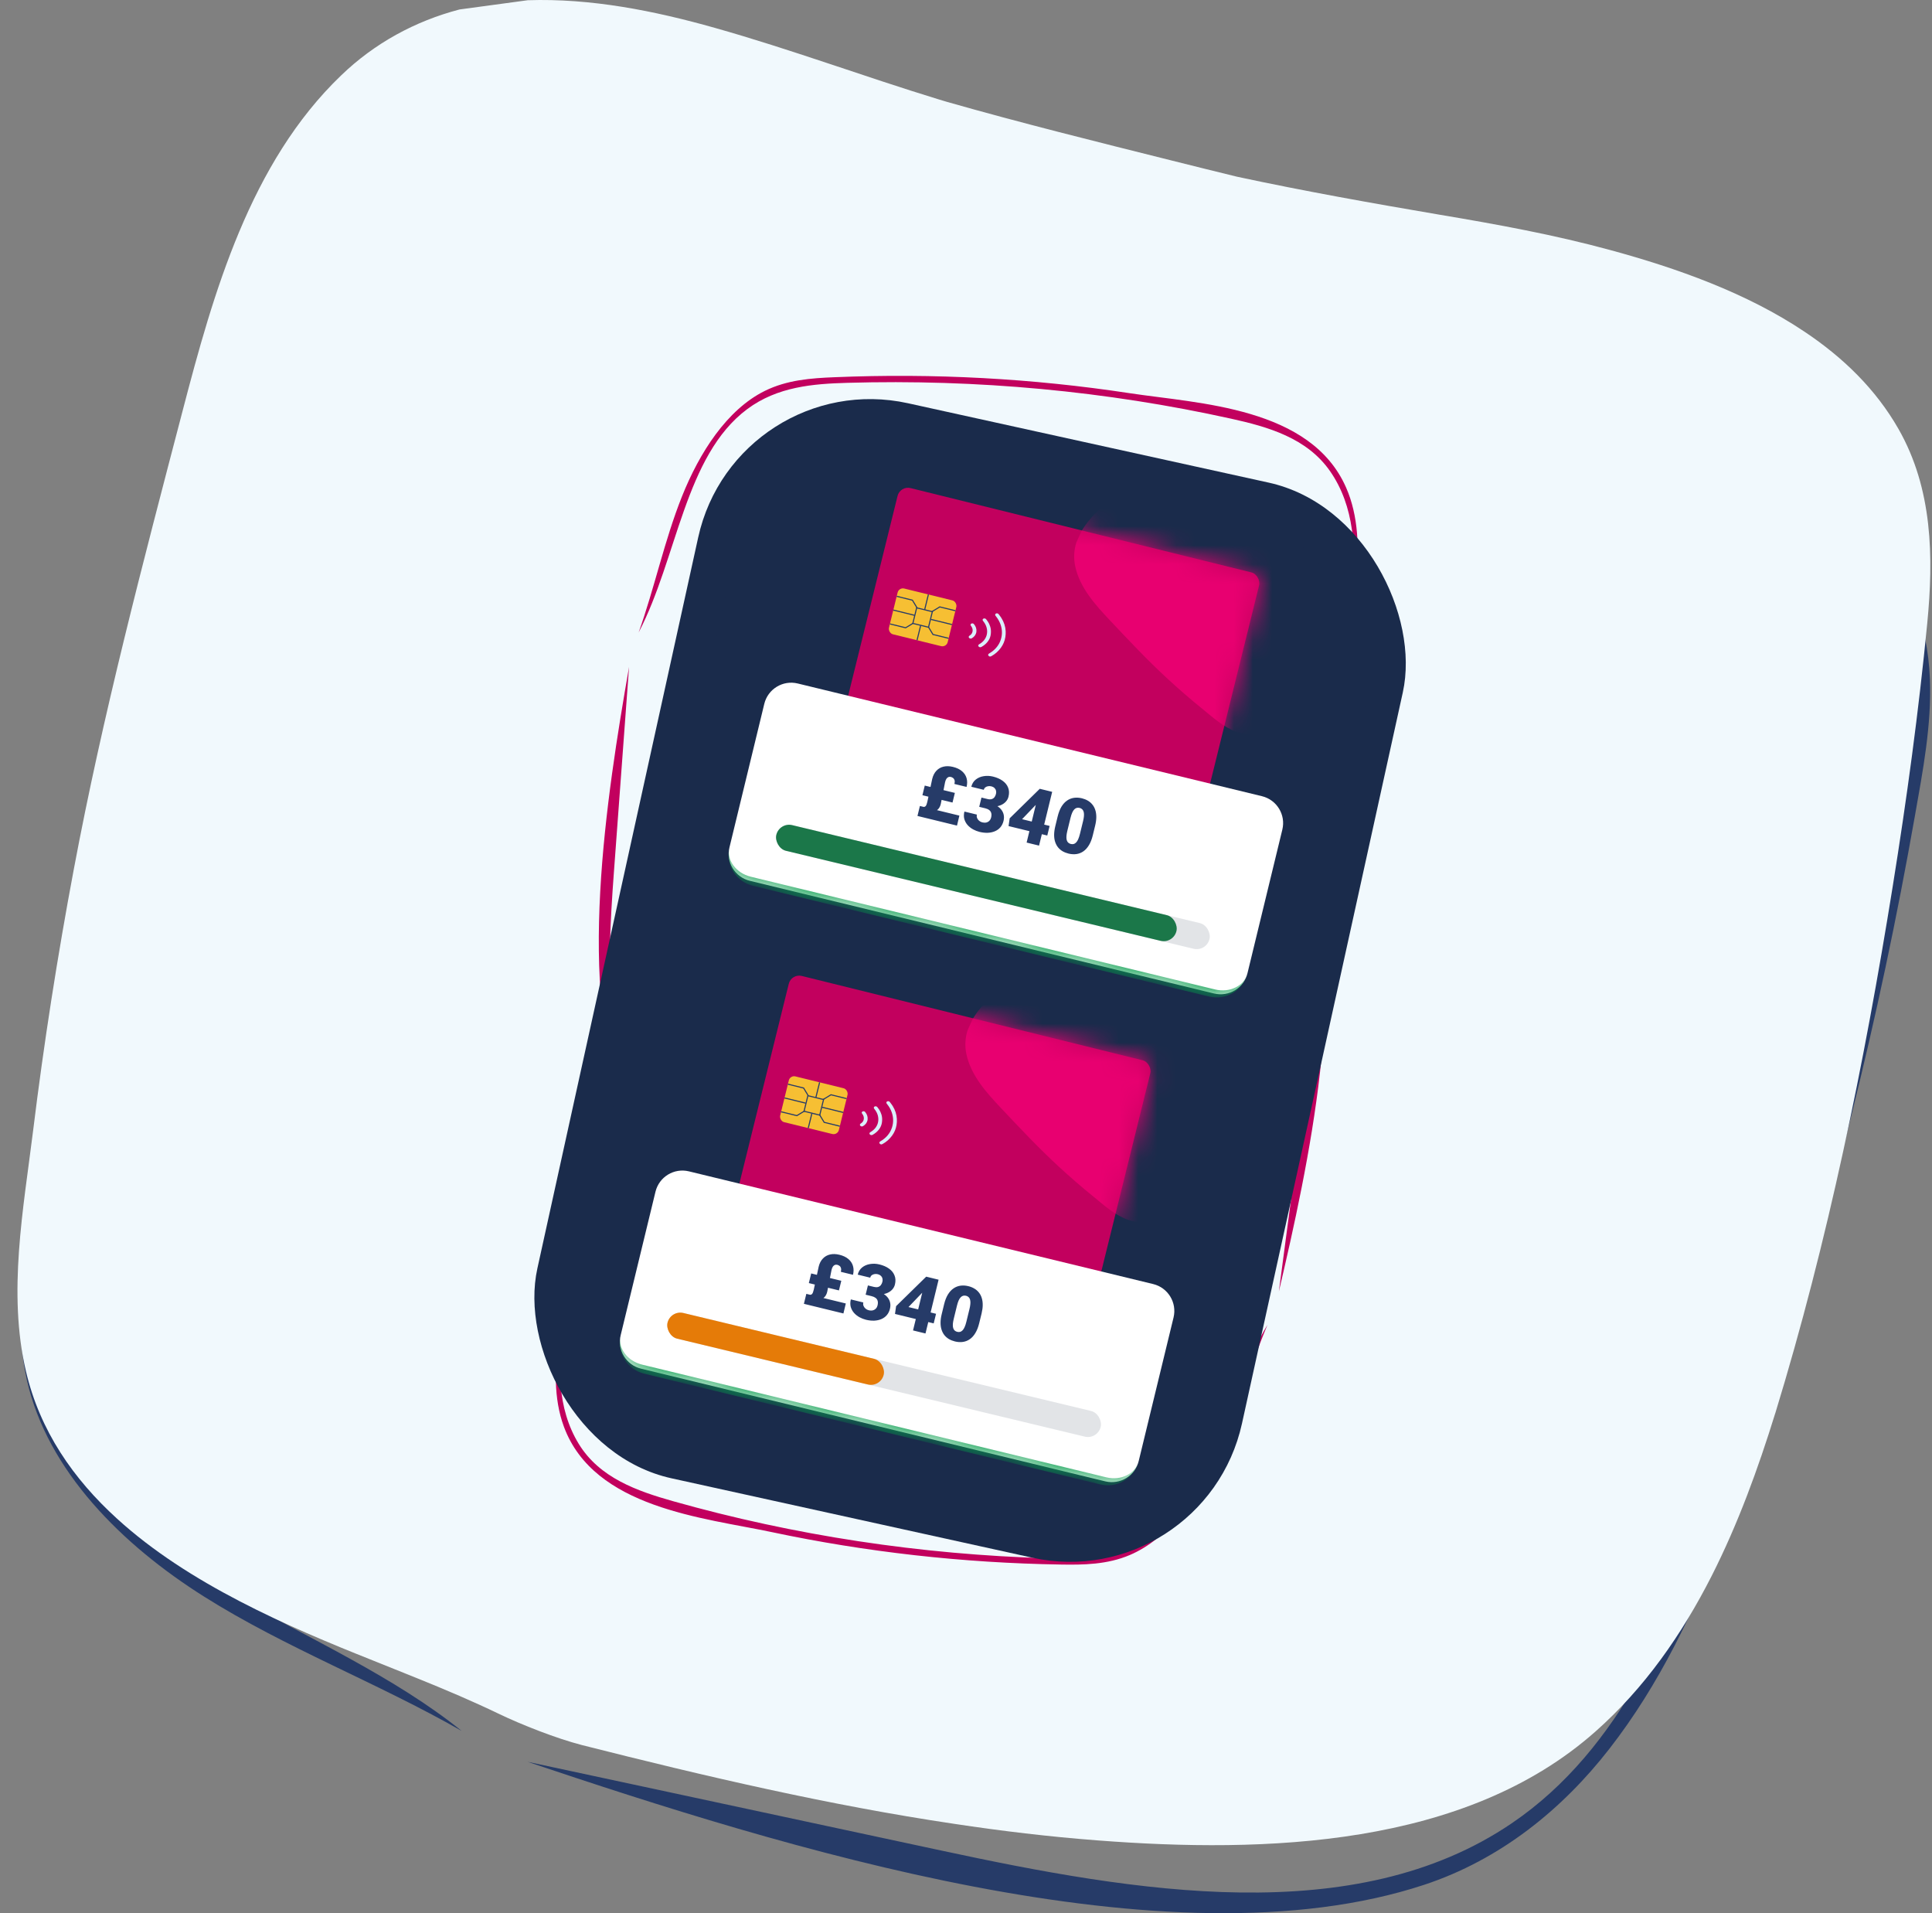
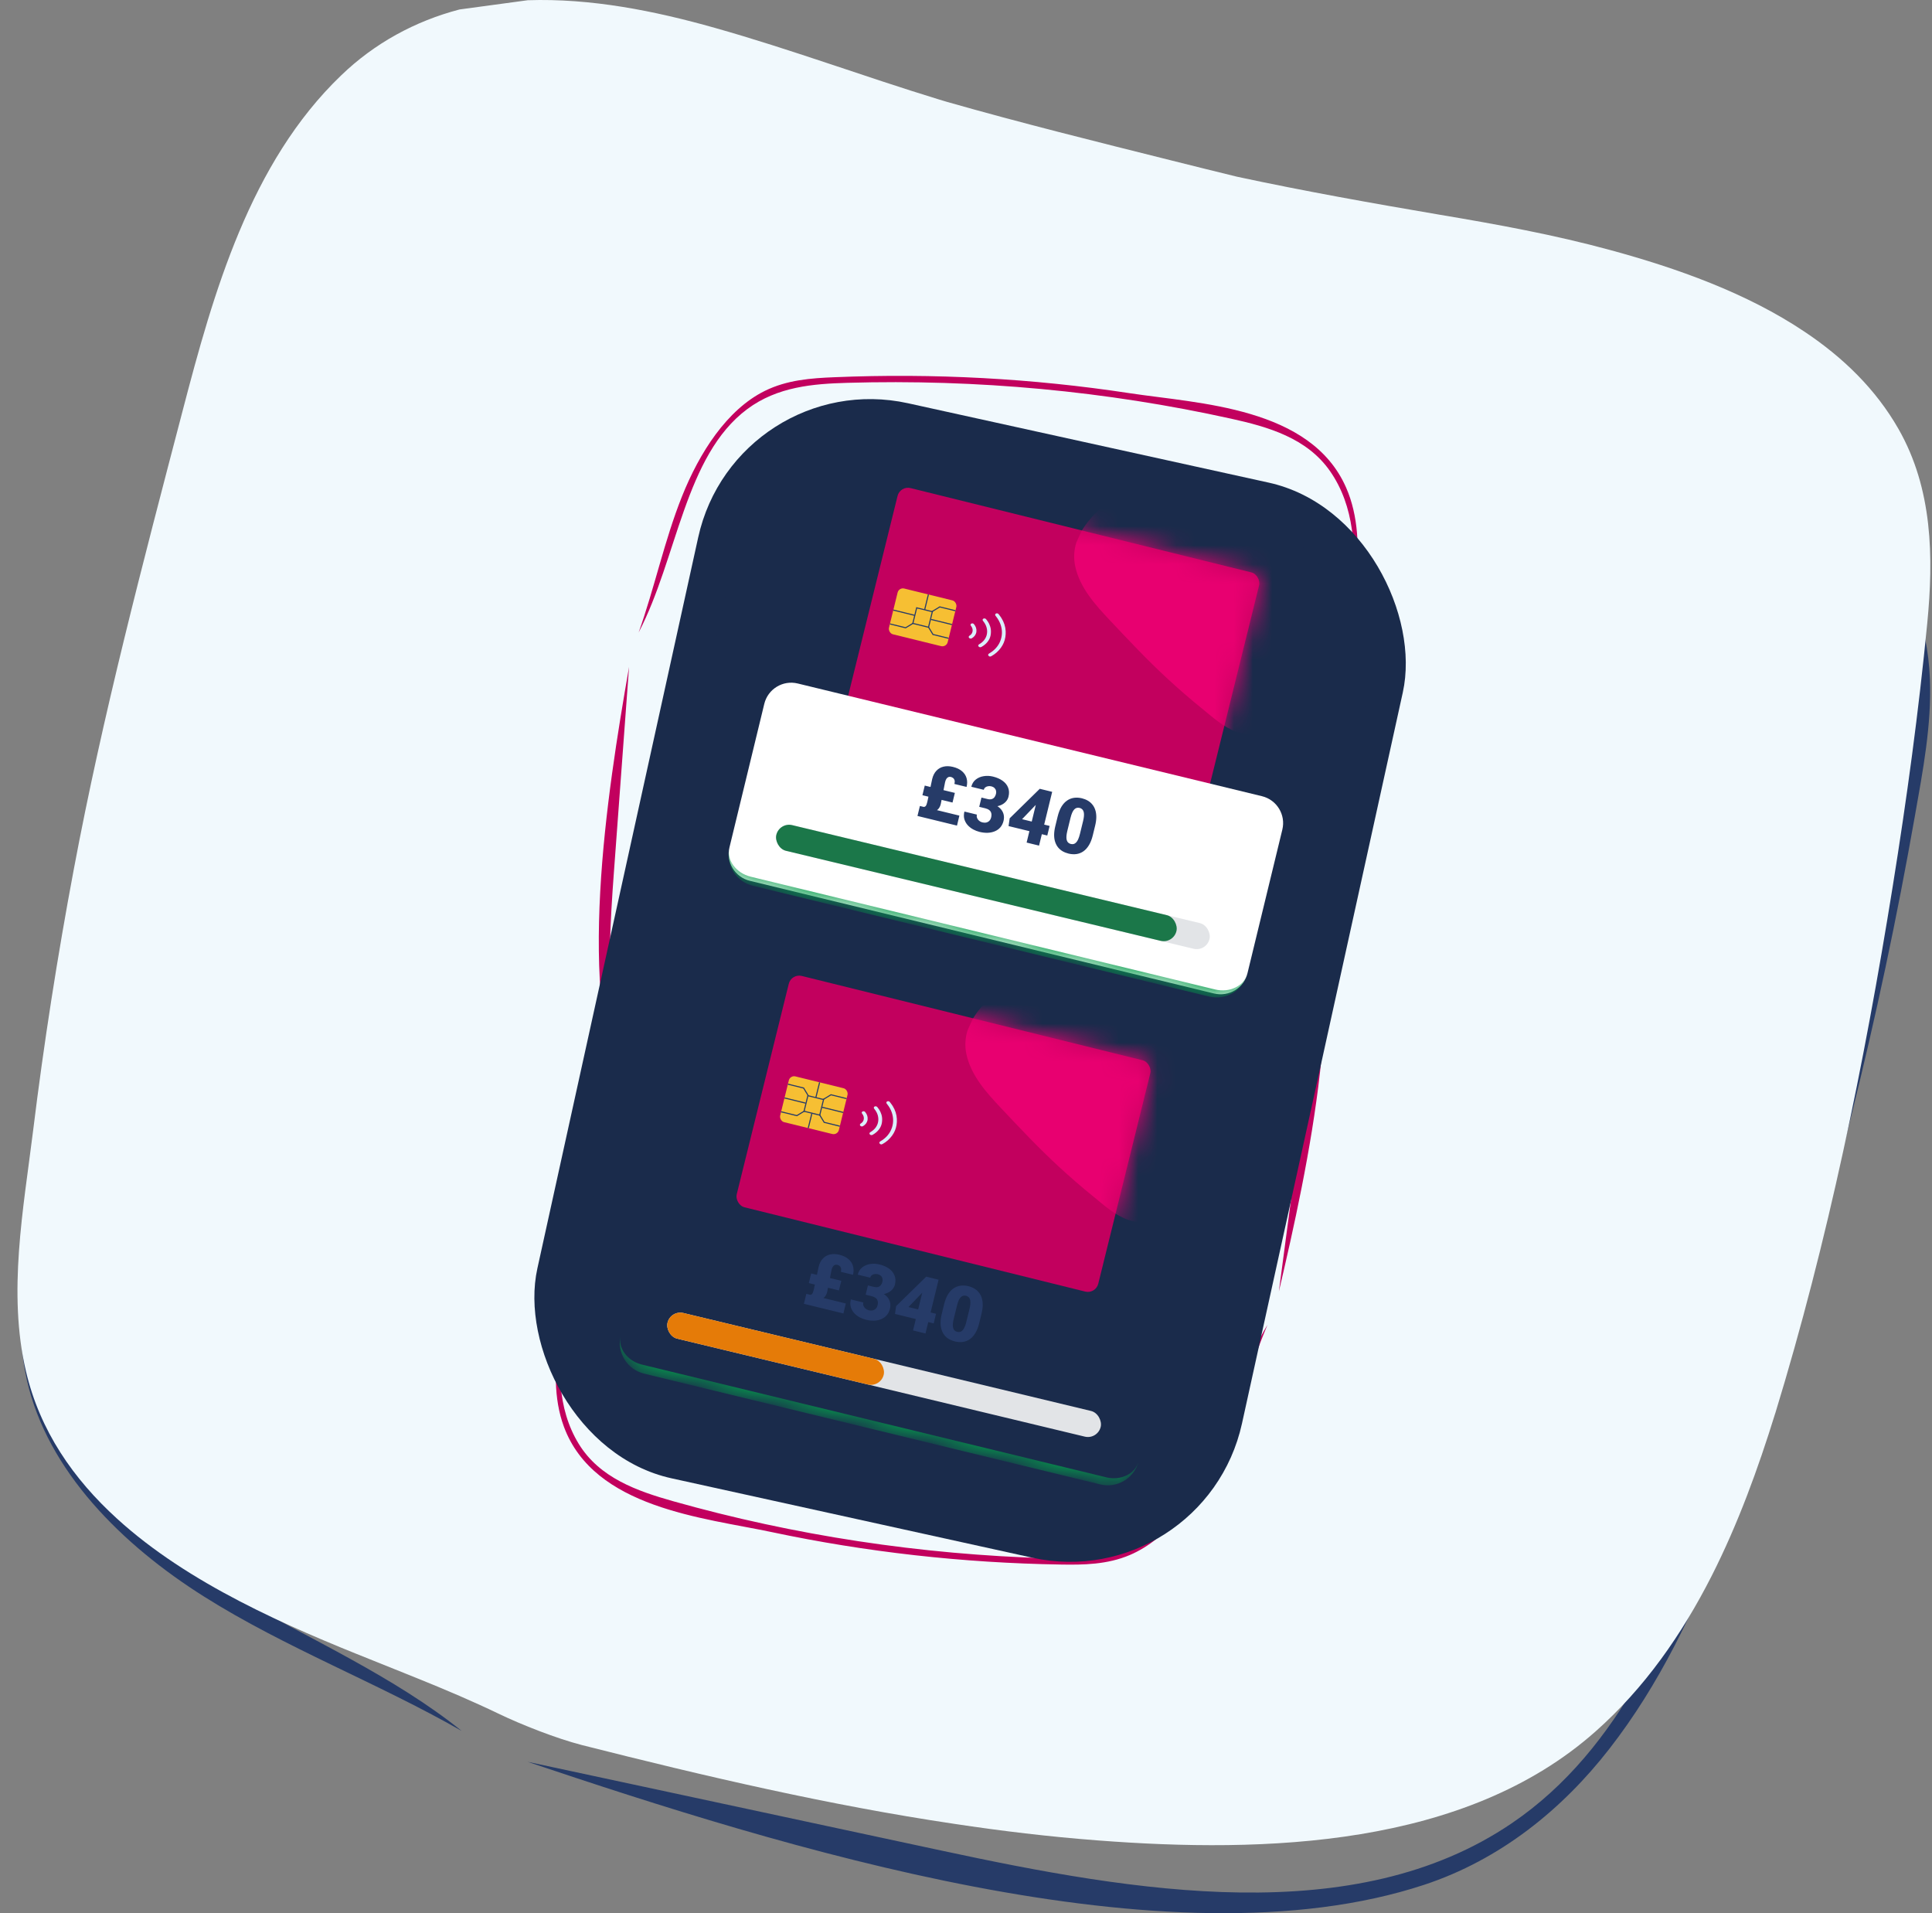
<svg xmlns="http://www.w3.org/2000/svg" width="101" height="100" viewBox="0 0 101 100" fill="none">
  <rect x="0" y="0" width="101" height="100" fill="#808080" stroke="none" />
  <path d="M90.096 80.258C91.878 75.616 93.342 70.832 94.714 66.047C96.177 60.933 97.463 55.77 98.571 50.556C99.128 47.936 99.636 45.307 100.103 42.665C100.518 40.305 100.984 37.918 100.891 35.489C100.413 23.606 85.549 20.381 76.101 17.998C65.998 15.451 56.062 12.132 46.424 8.089C40.22 5.482 32.619 2.055 26.024 4.204C16.502 7.308 13.425 20.596 10.586 28.739C6.636 40.069 3.645 51.75 1.65 63.642C1.178 66.438 0.772 69.32 1.408 72.143C2.484 76.89 6.384 80.751 10.664 83.449C14.944 86.147 19.741 87.959 24.134 90.472C17.108 84.817 6.37 82.558 2.919 74.473C1.251 70.559 1.837 66.244 2.565 62.194C5.353 46.658 9.794 31.476 15.811 16.969C17.592 12.678 19.733 8.188 23.864 5.888C32.495 1.087 42.974 7.087 51.496 10.148C60.509 13.39 69.624 16.33 78.733 19.281C91.133 23.292 100.467 25.656 99.521 39.651C98.61 53.034 94.378 65.8 89.848 78.21C87.501 84.646 84.773 91.403 79.028 95.302C70.838 100.867 59.365 98.907 49.215 96.727C42.006 95.179 34.788 93.635 27.58 92.087C40.752 96.513 61.073 102.93 74.452 98.516C78.426 97.204 81.669 94.581 84.14 91.4C86.746 88.053 88.584 84.187 90.099 80.252L90.096 80.258Z" fill="#263B68" />
  <path d="M24.023 0.495C21.698 1.103 19.572 2.264 17.837 3.938C13.074 8.504 11.154 15.306 9.545 21.48C7.466 29.431 5.37 37.368 3.854 45.459C3.003 49.985 2.292 54.53 1.73 59.106C1.224 63.179 0.396 67.573 1.355 71.668C2.086 74.791 3.836 77.304 6.122 79.382C9.854 82.784 15.017 85.011 19.471 86.781C20.988 87.394 22.519 87.991 24.021 88.642C24.705 88.941 25.38 89.243 26.048 89.565C27.274 90.156 29.083 90.865 30.412 91.21C36.834 92.836 43.315 94.352 49.867 95.327C52.356 95.704 54.855 96.003 57.361 96.194C66.163 96.872 76.586 96.547 83.401 90.509C85.986 88.224 87.934 85.414 89.479 82.375C90.859 79.655 91.912 76.757 92.801 73.882L92.809 73.863C95.558 64.887 97.459 55.598 98.947 46.327C99.681 41.762 100.304 37.181 100.752 32.574C101.086 29.134 101.04 25.556 99.246 22.418C98.055 20.331 96.337 18.675 94.348 17.346C91.303 15.301 87.624 14.007 84.206 13.077C81.261 12.272 78.263 11.727 75.256 11.222C71.713 10.619 68.174 9.989 64.662 9.235C63.513 8.956 62.353 8.665 61.207 8.379C57.305 7.402 53.373 6.427 49.52 5.329C49.382 5.288 49.237 5.245 49.092 5.201C45.176 4.003 41.324 2.572 37.381 1.46C34.201 0.56 30.887 -0.098 27.589 0.012" fill="#F1F9FD" />
  <path d="M41.378 63.476C43.461 63.87 45.586 64.098 47.707 64.282C49.974 64.477 52.253 64.583 54.542 64.599C55.693 64.608 56.845 64.591 58 64.555C59.032 64.521 60.078 64.509 61.112 64.226C66.166 62.833 66.728 55.436 67.228 50.702C67.762 45.639 68.636 40.581 69.835 35.594C70.609 32.383 71.656 28.426 70.375 25.495C68.525 21.264 62.675 21.102 59.037 20.549C53.976 19.779 48.818 19.5 43.624 19.717C42.402 19.766 41.148 19.855 39.976 20.435C38.005 21.413 36.569 23.65 35.65 25.953C34.732 28.256 34.221 30.719 33.387 33.058C35.419 29.157 35.795 23.82 39.063 21.384C40.644 20.205 42.521 20.061 44.293 20.01C51.088 19.814 57.823 20.44 64.356 21.883C66.289 22.31 68.326 22.89 69.536 24.632C72.063 28.272 70.074 33.852 69.233 38.212C68.342 42.823 67.586 47.453 66.824 52.082C65.791 58.382 65.293 63.059 59.257 63.982C53.485 64.861 47.794 64.097 42.24 63.157C39.359 62.671 36.32 62.034 34.338 59.68C31.509 56.325 31.716 50.668 32.091 45.619C32.357 42.033 32.621 38.444 32.886 34.858C31.717 41.567 30.09 51.876 32.712 57.816C33.492 59.58 34.791 60.868 36.287 61.733C37.861 62.645 39.615 63.141 41.38 63.477L41.378 63.476Z" fill="#C2005E" />
  <path d="M60.141 38.9C58.116 38.395 56.04 38.05 53.966 37.748C51.75 37.427 49.517 37.193 47.267 37.046C46.137 36.972 45.004 36.923 43.867 36.893C42.851 36.868 41.822 36.82 40.79 37.039C35.744 38.12 34.77 45.357 34.009 49.981C33.195 54.925 32.049 59.847 30.586 64.679C29.643 67.791 28.388 71.62 29.48 74.573C31.057 78.836 36.797 79.329 40.34 80.08C45.27 81.125 50.323 81.693 55.44 81.776C56.643 81.797 57.881 81.781 59.066 81.278C61.058 80.429 62.597 78.313 63.631 76.102C64.665 73.89 65.307 71.499 66.26 69.248C64.04 72.966 63.367 78.189 60.017 80.398C58.396 81.466 56.543 81.501 54.799 81.45C48.11 81.255 41.527 80.256 35.188 78.466C33.314 77.936 31.345 77.25 30.255 75.469C27.979 71.748 30.252 66.378 31.327 62.141C32.465 57.66 33.472 53.153 34.484 48.648C35.859 42.516 36.615 37.947 42.599 37.385C48.321 36.849 53.87 37.924 59.275 39.165C62.078 39.807 65.028 40.605 66.843 43.032C69.432 46.491 68.905 52.038 68.249 56.978C67.784 60.487 67.32 63.999 66.855 67.508C68.386 60.982 70.572 50.944 68.334 44.957C67.668 43.179 66.465 41.839 65.044 40.904C63.549 39.917 61.854 39.33 60.138 38.899L60.141 38.9Z" fill="#C2005E" />
  <rect x="38.478" y="19.099" width="37.716" height="57.536" rx="9.206" transform="rotate(12.409 38.478 19.099)" fill="#1A2B4B" />
  <rect x="40.106" y="21.224" width="33.944" height="54.515" rx="9.206" transform="rotate(12.409 40.106 21.224)" fill="#1A2B4B" />
  <rect x="47.057" y="25.377" width="19.47" height="12.457" rx="0.561" transform="rotate(13.893 47.057 25.377)" fill="#C2005E" />
  <mask id="mask0_2772_2912" style="mask-type:alpha" maskUnits="userSpaceOnUse" x="44" y="25" width="22" height="18">
    <rect x="47.057" y="25.377" width="19.47" height="12.457" rx="0.561" transform="rotate(13.893 47.057 25.377)" fill="#C2005E" />
  </mask>
  <g mask="url(#mask0_2772_2912)">
    <path d="M56.269 28.352C56.144 28.752 56.119 29.174 56.206 29.584C56.439 30.709 57.264 31.62 58.026 32.427C59.007 33.467 59.983 34.508 61.036 35.477C61.625 36.02 62.23 36.544 62.853 37.048C63.406 37.498 63.978 38.025 64.67 38.261C65.198 38.44 65.731 38.413 66.248 38.266C67.095 38.027 67.9 37.469 68.573 36.973C68.803 36.805 69.032 36.634 69.267 36.471C69.375 36.398 69.482 36.326 69.591 36.257C69.791 36.13 70.063 35.927 70.236 35.763C71.07 34.962 71.892 34.144 72.641 33.264C72.926 32.931 73.201 32.589 73.461 32.236C74.374 30.996 75.289 29.424 75.029 27.86C74.93 27.267 74.696 26.721 74.391 26.212C74.117 25.758 73.787 25.335 73.445 24.939L73.443 24.936C72.374 23.702 71.179 22.566 69.95 21.492C69.344 20.962 68.726 20.448 68.088 19.958C67.612 19.592 67.08 19.269 66.452 19.245C66.034 19.229 65.631 19.331 65.251 19.503C64.668 19.765 64.138 20.189 63.685 20.61C63.294 20.971 62.937 21.364 62.584 21.762C62.168 22.231 61.748 22.696 61.313 23.146C61.165 23.291 61.015 23.435 60.867 23.579C60.363 24.066 59.856 24.558 59.338 25.026C59.319 25.043 59.299 25.06 59.279 25.078C58.741 25.547 58.174 25.985 57.646 26.465C57.219 26.853 56.816 27.282 56.528 27.78" fill="#E80070" />
    <rect x="46.993" y="30.694" width="3.161" height="2.464" rx="0.285" transform="rotate(13.801 46.993 30.694)" fill="#F6BF33" />
    <path d="M47.752 32.567L47.344 32.813L46.523 32.612" stroke="#263B68" stroke-width="0.057" />
    <path d="M48.527 32.756L48.773 33.163L49.592 33.364" stroke="#263B68" stroke-width="0.057" />
-     <path d="M47.945 31.777L47.698 31.37L46.877 31.168" stroke="#263B68" stroke-width="0.057" />
    <path d="M48.721 31.968L49.128 31.722L49.947 31.923" stroke="#263B68" stroke-width="0.057" />
    <path d="M46.7 31.888L47.809 32.161" stroke="#263B68" stroke-width="0.057" />
    <path d="M48.666 32.375L49.77 32.646" stroke="#263B68" stroke-width="0.057" />
    <path d="M48.534 31.073L48.339 31.867" stroke="#263B68" stroke-width="0.057" />
-     <path d="M48.13 32.695L47.94 33.467" stroke="#263B68" stroke-width="0.057" />
    <rect x="47.921" y="31.77" width="0.844" height="0.838" transform="rotate(13.801 47.921 31.77)" stroke="#263B68" stroke-width="0.057" />
    <path d="M51.721 34.31C51.665 34.275 51.645 34.241 51.665 34.201C51.674 34.183 51.692 34.167 51.711 34.156C51.855 34.072 51.979 33.973 52.082 33.854C52.193 33.725 52.272 33.582 52.321 33.426C52.401 33.171 52.398 32.912 52.309 32.65C52.258 32.5 52.18 32.36 52.077 32.228C52.065 32.213 52.053 32.199 52.041 32.183C52.011 32.141 52.021 32.093 52.066 32.069C52.111 32.046 52.172 32.057 52.204 32.099C52.257 32.168 52.31 32.237 52.355 32.309C52.488 32.524 52.562 32.75 52.574 32.985C52.596 33.421 52.443 33.798 52.097 34.107C52.014 34.18 51.921 34.244 51.82 34.3C51.804 34.309 51.783 34.312 51.764 34.318L51.721 34.31Z" fill="#DAEFFC" />
    <path d="M51.785 33.214C51.738 33.448 51.578 33.662 51.309 33.814C51.259 33.843 51.199 33.835 51.163 33.797C51.126 33.758 51.133 33.707 51.184 33.678C51.285 33.619 51.373 33.55 51.442 33.465C51.509 33.381 51.556 33.289 51.582 33.189C51.614 33.064 51.613 32.938 51.579 32.809C51.551 32.703 51.501 32.603 51.432 32.508C51.416 32.488 51.4 32.468 51.385 32.447C51.355 32.406 51.365 32.359 51.41 32.336C51.455 32.312 51.515 32.324 51.55 32.364C51.614 32.44 51.667 32.52 51.709 32.605C51.799 32.793 51.827 32.984 51.785 33.214Z" fill="#DAEFFC" />
    <path d="M51.037 33.061C51.005 33.188 50.929 33.289 50.804 33.362C50.767 33.384 50.723 33.383 50.687 33.362C50.652 33.341 50.633 33.305 50.645 33.272C50.652 33.255 50.665 33.237 50.682 33.227C50.869 33.121 50.899 32.889 50.766 32.722C50.745 32.696 50.73 32.669 50.741 32.639C50.752 32.608 50.778 32.589 50.817 32.584C50.857 32.58 50.892 32.593 50.915 32.622C51.011 32.738 51.057 32.864 51.045 33C51.043 33.02 51.04 33.041 51.037 33.061L51.037 33.061Z" fill="#DAEFFC" />
  </g>
  <mask id="path-23-inside-1_2772_2912" fill="white">
    <path d="M39.955 36.79C40.144 36.013 40.926 35.536 41.703 35.725L65.972 41.616C66.749 41.805 67.226 42.587 67.037 43.364L65.216 50.864C65.028 51.64 64.246 52.117 63.469 51.928L39.199 46.037C38.423 45.849 37.946 45.066 38.135 44.29L39.955 36.79Z" />
  </mask>
  <path d="M39.955 36.79C40.144 36.013 40.926 35.536 41.703 35.725L65.972 41.616C66.749 41.805 67.226 42.587 67.037 43.364L65.216 50.864C65.028 51.64 64.246 52.117 63.469 51.928L39.199 46.037C38.423 45.849 37.946 45.066 38.135 44.29L39.955 36.79Z" fill="white" />
  <path d="M40.296 35.384L67.378 41.958L40.296 35.384ZM65.216 50.864C65 51.757 64.1 52.305 63.207 52.088L39.359 46.299C38.466 46.083 37.918 45.183 38.135 44.29L38.135 44.29C37.974 44.95 38.474 45.638 39.251 45.826L63.52 51.718C64.297 51.906 65.056 51.524 65.216 50.864L65.216 50.864ZM37.793 45.696L40.296 35.384L37.793 45.696ZM67.378 41.958L64.875 52.27L67.378 41.958Z" fill="#059D4C" mask="url(#path-23-inside-1_2772_2912)" />
  <rect x="40.745" y="42.968" width="23.29" height="1.381" rx="0.687" transform="rotate(13.51 40.745 42.968)" fill="#E2E4E7" />
  <rect x="40.745" y="42.968" width="21.513" height="1.381" rx="0.687" transform="rotate(13.51 40.745 42.968)" fill="#1B7749" />
  <rect x="41.37" y="50.877" width="19.47" height="12.457" rx="0.561" transform="rotate(13.893 41.37 50.877)" fill="#C2005E" />
  <mask id="mask1_2772_2912" style="mask-type:alpha" maskUnits="userSpaceOnUse" x="38" y="51" width="23" height="17">
    <rect x="41.37" y="50.877" width="19.47" height="12.457" rx="0.561" transform="rotate(13.893 41.37 50.877)" fill="#C2005E" />
  </mask>
  <g mask="url(#mask1_2772_2912)">
    <path d="M50.582 53.852C50.457 54.252 50.431 54.674 50.518 55.084C50.751 56.209 51.577 57.12 52.339 57.927C53.319 58.967 54.296 60.008 55.349 60.977C55.938 61.52 56.542 62.044 57.165 62.548C57.719 62.998 58.29 63.525 58.983 63.761C59.511 63.94 60.043 63.913 60.561 63.766C61.407 63.527 62.213 62.969 62.885 62.473C63.116 62.305 63.345 62.134 63.58 61.971C63.687 61.898 63.794 61.826 63.903 61.757C64.103 61.63 64.375 61.427 64.549 61.263C65.382 60.462 66.204 59.644 66.953 58.764C67.239 58.431 67.514 58.089 67.774 57.736C68.687 56.496 69.602 54.925 69.341 53.36C69.243 52.767 69.008 52.221 68.703 51.712C68.43 51.258 68.1 50.835 67.758 50.439L67.756 50.436C66.686 49.202 65.492 48.066 64.262 46.992C63.657 46.462 63.039 45.949 62.401 45.458C61.925 45.092 61.393 44.769 60.764 44.745C60.346 44.729 59.944 44.831 59.564 45.003C58.981 45.265 58.45 45.69 57.997 46.11C57.606 46.471 57.249 46.864 56.897 47.262C56.481 47.731 56.061 48.196 55.625 48.646C55.478 48.791 55.328 48.935 55.18 49.079C54.675 49.566 54.168 50.058 53.65 50.526C53.632 50.543 53.612 50.56 53.592 50.578C53.053 51.047 52.486 51.485 51.958 51.965C51.532 52.353 51.129 52.782 50.84 53.281" fill="#E80070" />
    <rect x="41.305" y="56.194" width="3.161" height="2.464" rx="0.285" transform="rotate(13.801 41.305 56.194)" fill="#F6BF33" />
    <path d="M42.064 58.067L41.657 58.313L40.835 58.112" stroke="#263B68" stroke-width="0.057" />
    <path d="M42.839 58.256L43.086 58.663L43.904 58.864" stroke="#263B68" stroke-width="0.057" />
    <path d="M42.257 57.277L42.011 56.87L41.189 56.668" stroke="#263B68" stroke-width="0.057" />
    <path d="M43.034 57.468L43.441 57.222L44.259 57.423" stroke="#263B68" stroke-width="0.057" />
    <path d="M41.012 57.388L42.122 57.661" stroke="#263B68" stroke-width="0.057" />
    <path d="M42.979 57.875L44.082 58.146" stroke="#263B68" stroke-width="0.057" />
    <path d="M42.847 56.573L42.651 57.367" stroke="#263B68" stroke-width="0.057" />
    <path d="M42.443 58.195L42.253 58.967" stroke="#263B68" stroke-width="0.057" />
    <rect x="42.234" y="57.27" width="0.844" height="0.838" transform="rotate(13.801 42.234 57.27)" stroke="#263B68" stroke-width="0.057" />
    <path d="M46.034 59.81C45.978 59.775 45.957 59.741 45.977 59.701C45.986 59.683 46.005 59.667 46.023 59.656C46.167 59.572 46.292 59.473 46.394 59.354C46.505 59.225 46.584 59.082 46.633 58.926C46.713 58.671 46.71 58.412 46.621 58.15C46.571 58 46.493 57.86 46.389 57.728C46.378 57.713 46.365 57.699 46.354 57.683C46.323 57.641 46.334 57.593 46.379 57.569C46.424 57.546 46.484 57.557 46.516 57.599C46.569 57.668 46.623 57.737 46.668 57.809C46.801 58.024 46.874 58.25 46.886 58.485C46.908 58.921 46.756 59.298 46.409 59.607C46.327 59.68 46.233 59.744 46.132 59.8C46.116 59.809 46.095 59.812 46.077 59.818L46.034 59.81Z" fill="#DAEFFC" />
    <path d="M46.098 58.714C46.05 58.948 45.891 59.162 45.621 59.314C45.571 59.343 45.512 59.335 45.476 59.297C45.439 59.258 45.446 59.207 45.497 59.178C45.597 59.119 45.686 59.05 45.754 58.965C45.822 58.881 45.869 58.789 45.895 58.689C45.927 58.564 45.926 58.438 45.892 58.309C45.864 58.203 45.814 58.103 45.744 58.008C45.729 57.988 45.713 57.968 45.698 57.947C45.667 57.906 45.678 57.859 45.722 57.836C45.767 57.812 45.827 57.824 45.862 57.864C45.927 57.94 45.98 58.02 46.021 58.105C46.112 58.293 46.14 58.484 46.098 58.714Z" fill="#DAEFFC" />
    <path d="M45.35 58.561C45.318 58.688 45.242 58.789 45.116 58.862C45.079 58.884 45.035 58.883 44.999 58.862C44.964 58.841 44.945 58.805 44.958 58.772C44.964 58.755 44.977 58.737 44.995 58.727C45.182 58.621 45.211 58.389 45.078 58.222C45.058 58.196 45.043 58.169 45.053 58.139C45.065 58.108 45.09 58.089 45.129 58.084C45.17 58.08 45.204 58.093 45.228 58.122C45.323 58.238 45.369 58.364 45.357 58.5C45.355 58.52 45.352 58.541 45.35 58.561L45.35 58.561Z" fill="#DAEFFC" />
  </g>
  <mask id="path-43-inside-2_2772_2912" fill="white">
    <path d="M34.267 62.29C34.456 61.513 35.239 61.036 36.015 61.225L60.285 67.116C61.061 67.305 61.538 68.087 61.35 68.864L59.529 76.364C59.34 77.14 58.558 77.617 57.781 77.428L33.512 71.537C32.735 71.349 32.258 70.566 32.447 69.79L34.267 62.29Z" />
  </mask>
-   <path d="M34.267 62.29C34.456 61.513 35.239 61.036 36.015 61.225L60.285 67.116C61.061 67.305 61.538 68.087 61.35 68.864L59.529 76.364C59.34 77.14 58.558 77.617 57.781 77.428L33.512 71.537C32.735 71.349 32.258 70.566 32.447 69.79L34.267 62.29Z" fill="white" />
  <path d="M34.609 60.884L61.691 67.458L34.609 60.884ZM59.529 76.364C59.312 77.257 58.412 77.805 57.519 77.588L33.672 71.799C32.779 71.582 32.23 70.683 32.447 69.79L32.447 69.79C32.287 70.45 32.786 71.138 33.563 71.326L57.833 77.218C58.609 77.406 59.369 77.024 59.529 76.364L59.529 76.364ZM32.106 71.196L34.609 60.884L32.106 71.196ZM61.691 67.458L59.188 77.77L61.691 67.458Z" fill="#059D4C" mask="url(#path-43-inside-2_2772_2912)" />
  <rect x="35.057" y="68.468" width="23.29" height="1.381" rx="0.687" transform="rotate(13.51 35.057 68.468)" fill="#E2E4E7" />
  <rect x="35.057" y="68.468" width="11.624" height="1.381" rx="0.687" transform="rotate(13.51 35.057 68.468)" fill="#E57B08" />
  <path d="M50.029 43.153L47.963 42.649L48.09 42.128L50.154 42.631L50.029 43.153ZM49.795 41.948L48.222 41.565L48.344 41.061L49.918 41.444L49.795 41.948ZM49.408 40.876L49.181 42.028C49.149 42.158 49.092 42.257 49.01 42.326C48.928 42.394 48.799 42.439 48.625 42.461L48.291 42.177C48.332 42.176 48.364 42.163 48.386 42.139C48.41 42.113 48.429 42.08 48.442 42.038C48.456 41.996 48.469 41.952 48.48 41.904L48.734 40.712C48.778 40.534 48.851 40.392 48.953 40.285C49.056 40.176 49.181 40.105 49.328 40.071C49.476 40.036 49.639 40.041 49.816 40.084C50.014 40.132 50.173 40.208 50.291 40.31C50.411 40.412 50.49 40.533 50.53 40.673C50.57 40.814 50.571 40.967 50.53 41.132L49.895 40.977C49.914 40.899 49.916 40.836 49.903 40.786C49.89 40.737 49.866 40.698 49.831 40.67C49.797 40.642 49.755 40.621 49.706 40.609C49.663 40.599 49.621 40.601 49.582 40.616C49.543 40.631 49.509 40.66 49.479 40.703C49.449 40.747 49.426 40.804 49.408 40.876ZM51.309 41.688L51.626 41.765C51.707 41.785 51.777 41.786 51.835 41.771C51.895 41.754 51.944 41.722 51.983 41.676C52.022 41.628 52.05 41.568 52.068 41.494C52.082 41.438 52.082 41.382 52.069 41.329C52.058 41.276 52.031 41.229 51.989 41.188C51.947 41.147 51.889 41.117 51.813 41.099C51.761 41.086 51.708 41.085 51.654 41.095C51.6 41.103 51.552 41.123 51.511 41.154C51.471 41.185 51.444 41.228 51.43 41.283L50.778 41.124C50.816 40.965 50.894 40.839 51.009 40.747C51.125 40.654 51.263 40.595 51.422 40.57C51.583 40.543 51.746 40.55 51.914 40.591C52.113 40.64 52.281 40.714 52.416 40.812C52.552 40.909 52.648 41.028 52.702 41.168C52.758 41.307 52.765 41.464 52.722 41.639C52.699 41.736 52.654 41.821 52.588 41.895C52.522 41.969 52.441 42.028 52.344 42.073C52.248 42.117 52.14 42.145 52.021 42.156C51.904 42.165 51.782 42.154 51.653 42.123L51.228 42.02L51.309 41.688ZM51.191 42.172L51.27 41.848L51.695 41.951C51.835 41.986 51.959 42.033 52.067 42.093C52.175 42.152 52.264 42.223 52.333 42.305C52.401 42.387 52.447 42.48 52.47 42.582C52.493 42.683 52.49 42.792 52.462 42.909C52.429 43.041 52.374 43.151 52.297 43.242C52.219 43.332 52.123 43.401 52.011 43.448C51.898 43.496 51.774 43.523 51.638 43.529C51.501 43.534 51.358 43.518 51.209 43.482C51.092 43.453 50.979 43.409 50.869 43.35C50.76 43.289 50.665 43.214 50.584 43.125C50.504 43.034 50.447 42.93 50.413 42.813C50.38 42.694 50.382 42.563 50.417 42.419L51.069 42.578C51.055 42.637 51.058 42.695 51.078 42.752C51.1 42.808 51.135 42.857 51.184 42.899C51.232 42.94 51.288 42.969 51.353 42.985C51.433 43.004 51.504 43.006 51.566 42.99C51.63 42.973 51.684 42.942 51.726 42.898C51.768 42.853 51.797 42.8 51.812 42.737C51.835 42.642 51.838 42.562 51.819 42.497C51.802 42.433 51.767 42.381 51.712 42.34C51.66 42.3 51.591 42.27 51.508 42.249L51.191 42.172ZM54.871 43.17L54.749 43.672L52.725 43.178L52.784 42.771L54.356 41.23L54.87 41.355L54.089 42.132L53.431 42.818L54.871 43.17ZM55.005 41.388L54.319 44.199L53.669 44.04L54.354 41.229L55.005 41.388ZM57.252 43.153L57.127 43.666C57.078 43.868 57.011 44.038 56.927 44.176C56.844 44.314 56.747 44.421 56.636 44.498C56.526 44.575 56.405 44.622 56.274 44.641C56.142 44.659 56.005 44.651 55.86 44.616C55.745 44.587 55.64 44.546 55.547 44.492C55.454 44.437 55.374 44.368 55.309 44.287C55.244 44.204 55.194 44.109 55.159 44.001C55.124 43.893 55.107 43.771 55.107 43.636C55.108 43.5 55.128 43.351 55.167 43.189L55.292 42.675C55.342 42.472 55.408 42.302 55.49 42.165C55.574 42.027 55.672 41.92 55.783 41.844C55.895 41.767 56.016 41.72 56.148 41.701C56.279 41.683 56.416 41.691 56.561 41.726C56.677 41.755 56.78 41.796 56.872 41.851C56.965 41.905 57.044 41.974 57.11 42.057C57.176 42.138 57.226 42.233 57.26 42.341C57.295 42.449 57.312 42.571 57.312 42.707C57.311 42.842 57.292 42.991 57.252 43.153ZM56.457 43.587L56.622 42.911C56.644 42.821 56.658 42.741 56.664 42.672C56.671 42.603 56.67 42.543 56.663 42.492C56.656 42.441 56.642 42.398 56.622 42.363C56.602 42.327 56.577 42.298 56.545 42.277C56.515 42.255 56.48 42.238 56.438 42.228C56.387 42.216 56.338 42.215 56.291 42.227C56.246 42.238 56.204 42.263 56.164 42.303C56.125 42.342 56.088 42.398 56.054 42.472C56.021 42.546 55.99 42.639 55.963 42.751L55.798 43.426C55.776 43.518 55.761 43.599 55.754 43.669C55.748 43.739 55.748 43.799 55.754 43.851C55.762 43.902 55.776 43.946 55.796 43.982C55.816 44.017 55.842 44.045 55.873 44.066C55.905 44.088 55.942 44.104 55.983 44.114C56.033 44.126 56.081 44.127 56.125 44.116C56.17 44.105 56.213 44.08 56.252 44.04C56.294 44 56.331 43.943 56.364 43.869C56.398 43.794 56.429 43.7 56.457 43.587Z" fill="#263B68" />
  <path d="M44.092 68.653L42.026 68.149L42.153 67.628L44.217 68.131L44.092 68.653ZM43.858 67.448L42.284 67.065L42.407 66.561L43.981 66.945L43.858 67.448ZM43.471 66.376L43.243 67.528C43.211 67.658 43.154 67.757 43.072 67.826C42.99 67.894 42.862 67.939 42.688 67.961L42.354 67.677C42.395 67.676 42.427 67.663 42.449 67.639C42.473 67.613 42.491 67.58 42.504 67.538C42.519 67.496 42.531 67.452 42.543 67.404L42.797 66.212C42.84 66.034 42.913 65.892 43.016 65.785C43.118 65.676 43.243 65.605 43.391 65.571C43.538 65.536 43.701 65.541 43.879 65.584C44.077 65.632 44.235 65.708 44.353 65.81C44.473 65.912 44.553 66.033 44.592 66.173C44.633 66.314 44.633 66.467 44.593 66.632L43.958 66.477C43.976 66.399 43.979 66.336 43.965 66.286C43.953 66.237 43.929 66.198 43.893 66.17C43.859 66.142 43.818 66.121 43.769 66.109C43.725 66.099 43.684 66.101 43.645 66.116C43.605 66.131 43.571 66.16 43.541 66.203C43.512 66.247 43.488 66.304 43.471 66.376ZM45.372 67.188L45.688 67.265C45.769 67.284 45.839 67.287 45.898 67.271C45.957 67.254 46.007 67.222 46.045 67.176C46.084 67.128 46.113 67.067 46.131 66.994C46.144 66.938 46.145 66.882 46.132 66.829C46.12 66.775 46.094 66.729 46.052 66.689C46.01 66.647 45.951 66.617 45.875 66.599C45.824 66.586 45.771 66.585 45.717 66.595C45.663 66.603 45.615 66.623 45.573 66.654C45.533 66.685 45.506 66.728 45.493 66.783L44.84 66.624C44.879 66.465 44.956 66.339 45.071 66.247C45.188 66.154 45.326 66.095 45.485 66.07C45.645 66.043 45.809 66.05 45.976 66.091C46.176 66.14 46.343 66.213 46.479 66.312C46.615 66.409 46.71 66.528 46.764 66.668C46.821 66.807 46.827 66.964 46.785 67.139C46.761 67.236 46.716 67.321 46.651 67.395C46.585 67.469 46.504 67.528 46.407 67.573C46.31 67.617 46.202 67.645 46.084 67.656C45.967 67.665 45.844 67.654 45.715 67.623L45.291 67.52L45.372 67.188ZM45.253 67.672L45.333 67.348L45.757 67.451C45.898 67.486 46.022 67.533 46.13 67.593C46.238 67.652 46.327 67.723 46.395 67.805C46.464 67.887 46.509 67.98 46.532 68.082C46.555 68.183 46.553 68.292 46.524 68.409C46.492 68.541 46.437 68.651 46.359 68.742C46.281 68.832 46.186 68.9 46.074 68.948C45.961 68.996 45.837 69.022 45.7 69.029C45.564 69.034 45.421 69.018 45.272 68.982C45.154 68.953 45.041 68.909 44.932 68.85C44.822 68.789 44.727 68.714 44.647 68.625C44.567 68.534 44.51 68.43 44.475 68.313C44.443 68.195 44.444 68.063 44.479 67.919L45.132 68.078C45.117 68.137 45.12 68.195 45.141 68.252C45.163 68.308 45.198 68.357 45.246 68.399C45.294 68.44 45.351 68.469 45.415 68.485C45.495 68.504 45.566 68.506 45.629 68.49C45.693 68.473 45.746 68.442 45.788 68.398C45.831 68.353 45.859 68.3 45.875 68.237C45.898 68.141 45.9 68.062 45.882 67.997C45.865 67.933 45.829 67.881 45.775 67.84C45.722 67.8 45.654 67.77 45.57 67.749L45.253 67.672ZM48.934 68.67L48.811 69.172L46.788 68.678L46.846 68.271L48.419 66.73L48.932 66.855L48.151 67.632L47.493 68.318L48.934 68.67ZM49.067 66.888L48.382 69.699L47.731 69.54L48.417 66.729L49.067 66.888ZM51.315 68.653L51.189 69.166C51.14 69.368 51.073 69.538 50.989 69.676C50.907 69.814 50.81 69.921 50.698 69.998C50.588 70.075 50.467 70.122 50.336 70.141C50.205 70.159 50.067 70.151 49.923 70.116C49.807 70.087 49.703 70.046 49.609 69.992C49.516 69.937 49.437 69.868 49.371 69.787C49.306 69.704 49.257 69.609 49.222 69.501C49.187 69.393 49.169 69.271 49.17 69.136C49.17 69 49.19 68.851 49.23 68.689L49.355 68.175C49.404 67.972 49.47 67.802 49.553 67.665C49.637 67.527 49.735 67.42 49.846 67.344C49.957 67.267 50.079 67.22 50.21 67.201C50.341 67.183 50.479 67.191 50.623 67.226C50.739 67.254 50.843 67.296 50.934 67.351C51.028 67.405 51.107 67.474 51.173 67.557C51.239 67.638 51.289 67.733 51.322 67.841C51.357 67.949 51.375 68.071 51.374 68.207C51.374 68.342 51.354 68.491 51.315 68.653ZM50.519 69.087L50.684 68.411C50.706 68.321 50.72 68.241 50.726 68.172C50.733 68.103 50.733 68.043 50.725 67.992C50.718 67.941 50.705 67.898 50.685 67.863C50.665 67.827 50.639 67.798 50.608 67.777C50.578 67.754 50.542 67.738 50.501 67.728C50.449 67.716 50.4 67.715 50.354 67.727C50.309 67.738 50.267 67.763 50.227 67.803C50.187 67.842 50.15 67.898 50.116 67.972C50.083 68.046 50.053 68.139 50.026 68.251L49.861 68.926C49.839 69.018 49.824 69.099 49.816 69.169C49.81 69.239 49.81 69.299 49.817 69.351C49.825 69.402 49.839 69.446 49.858 69.482C49.879 69.517 49.904 69.545 49.936 69.567C49.968 69.588 50.004 69.604 50.045 69.614C50.095 69.626 50.143 69.627 50.188 69.616C50.233 69.605 50.275 69.58 50.315 69.54C50.356 69.5 50.393 69.443 50.426 69.369C50.461 69.294 50.492 69.2 50.519 69.087Z" fill="#263B68" />
</svg>